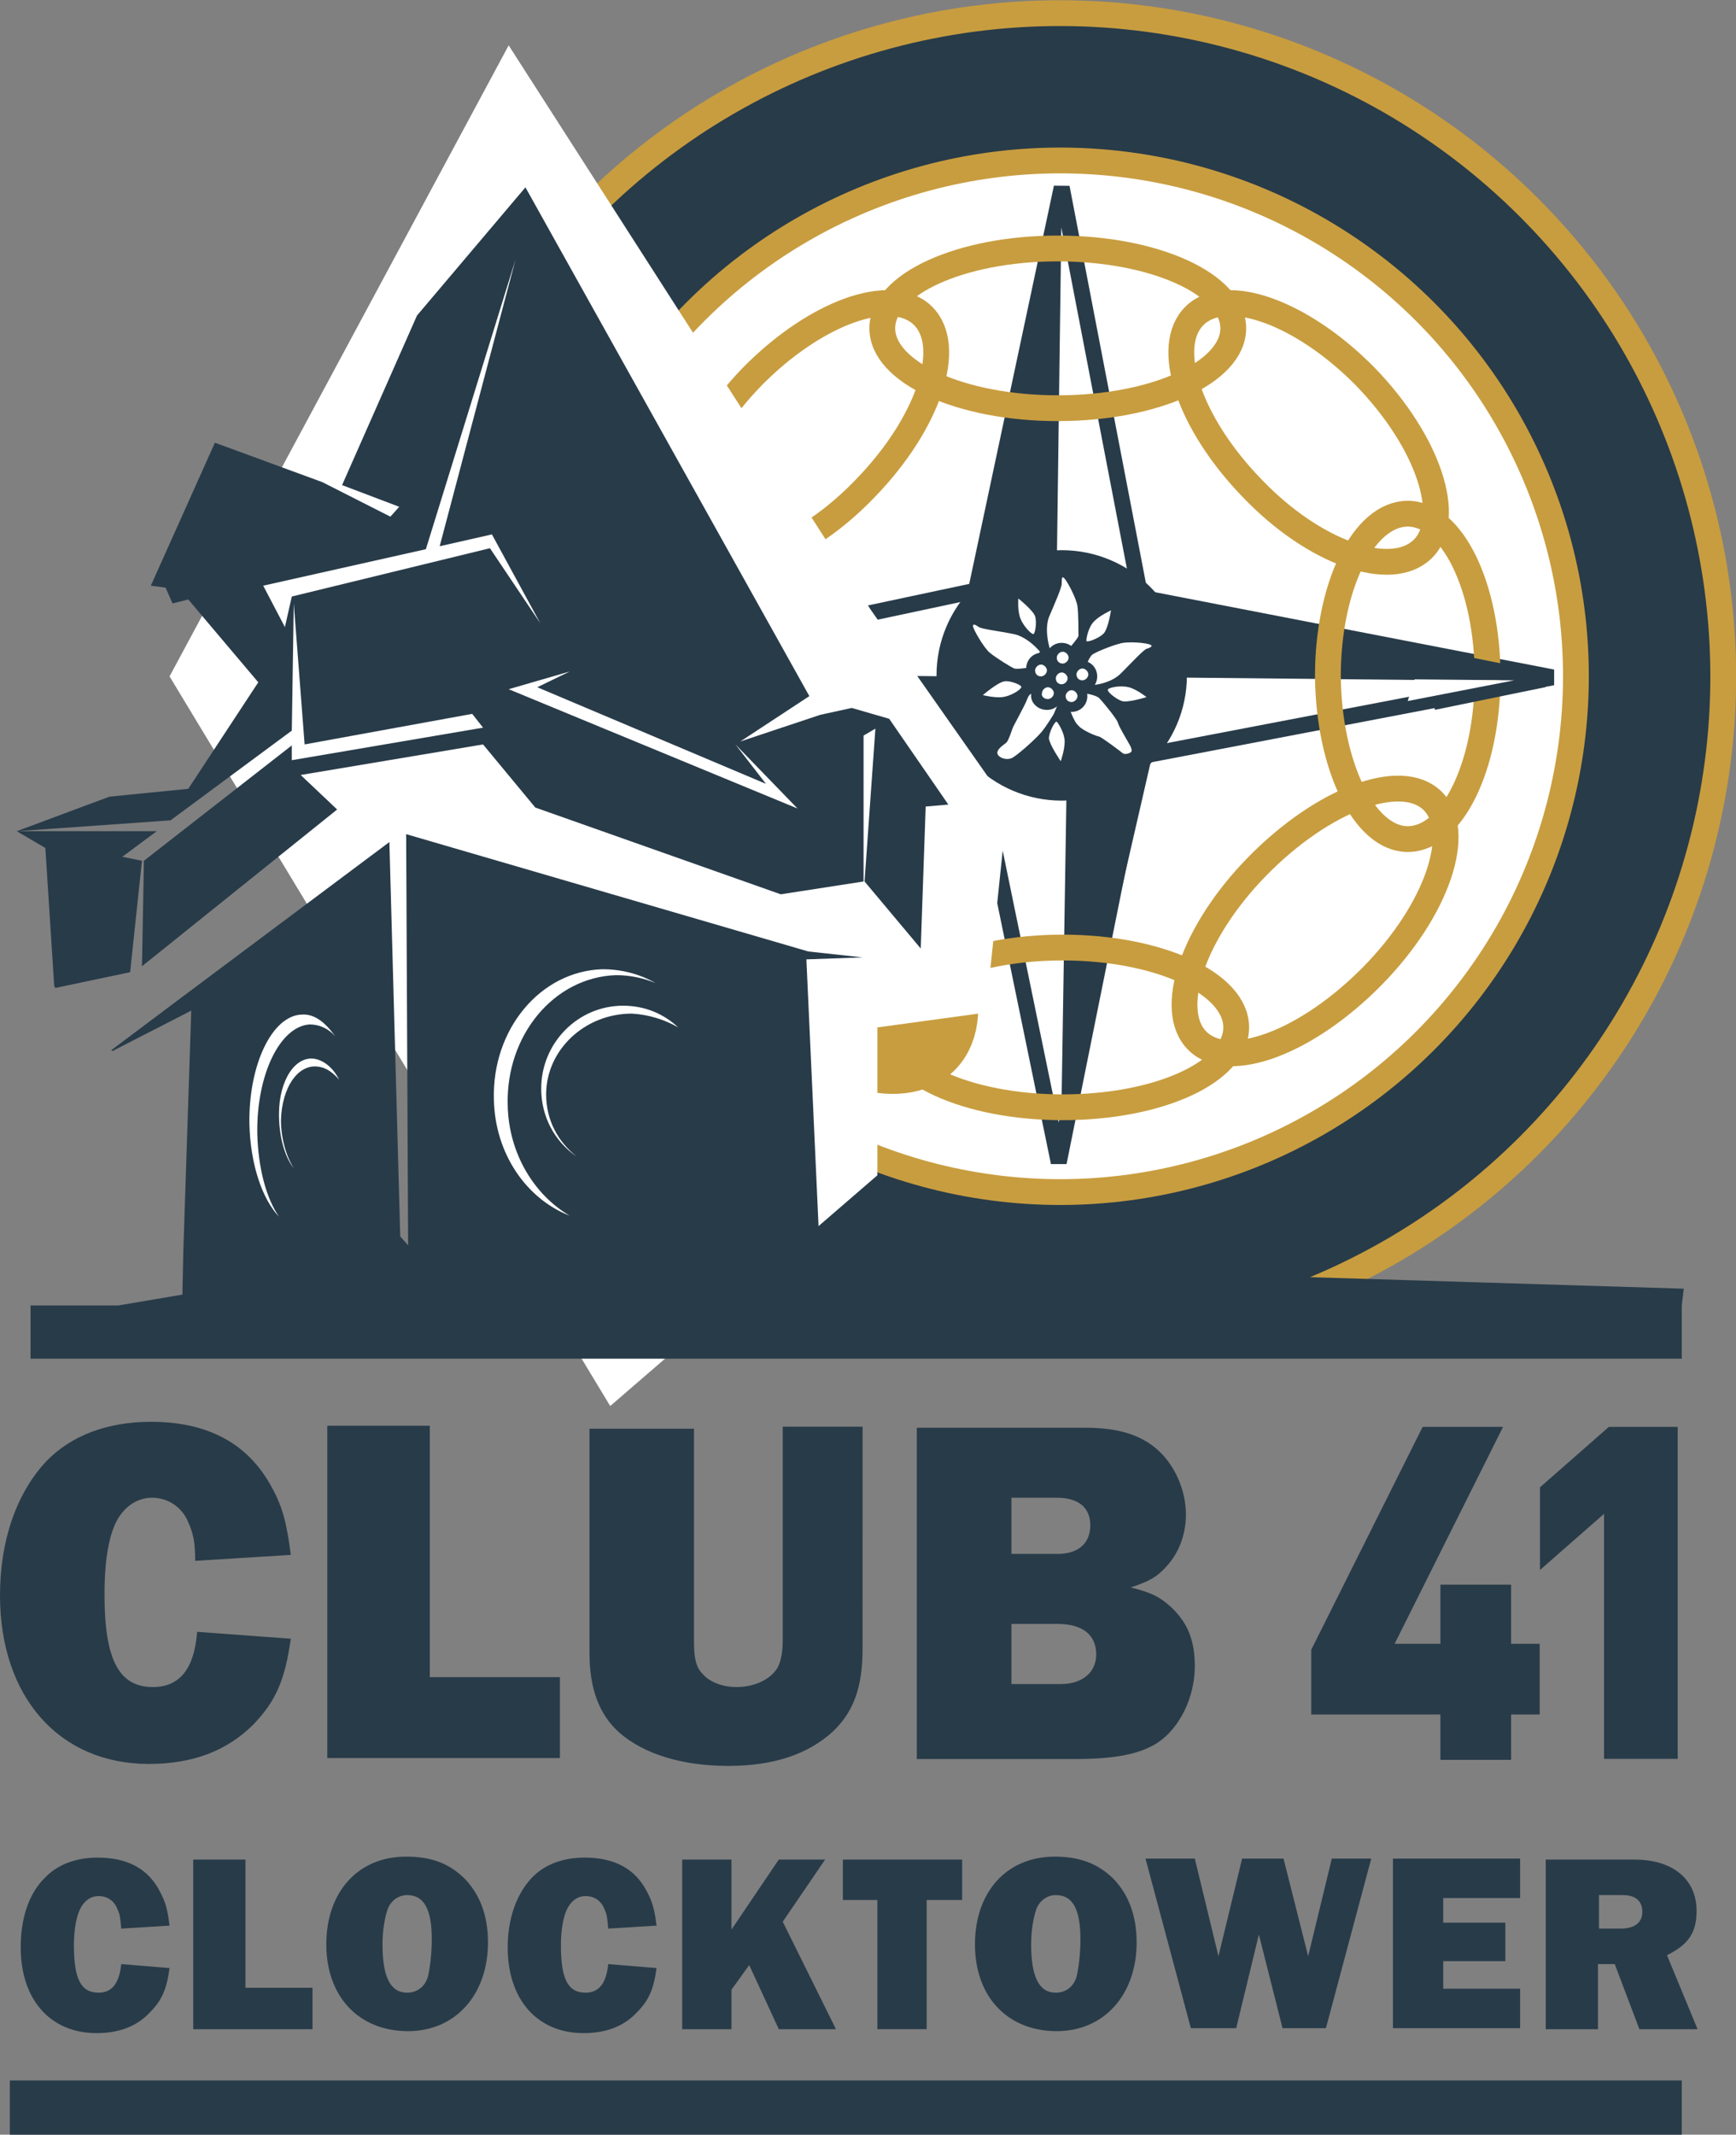
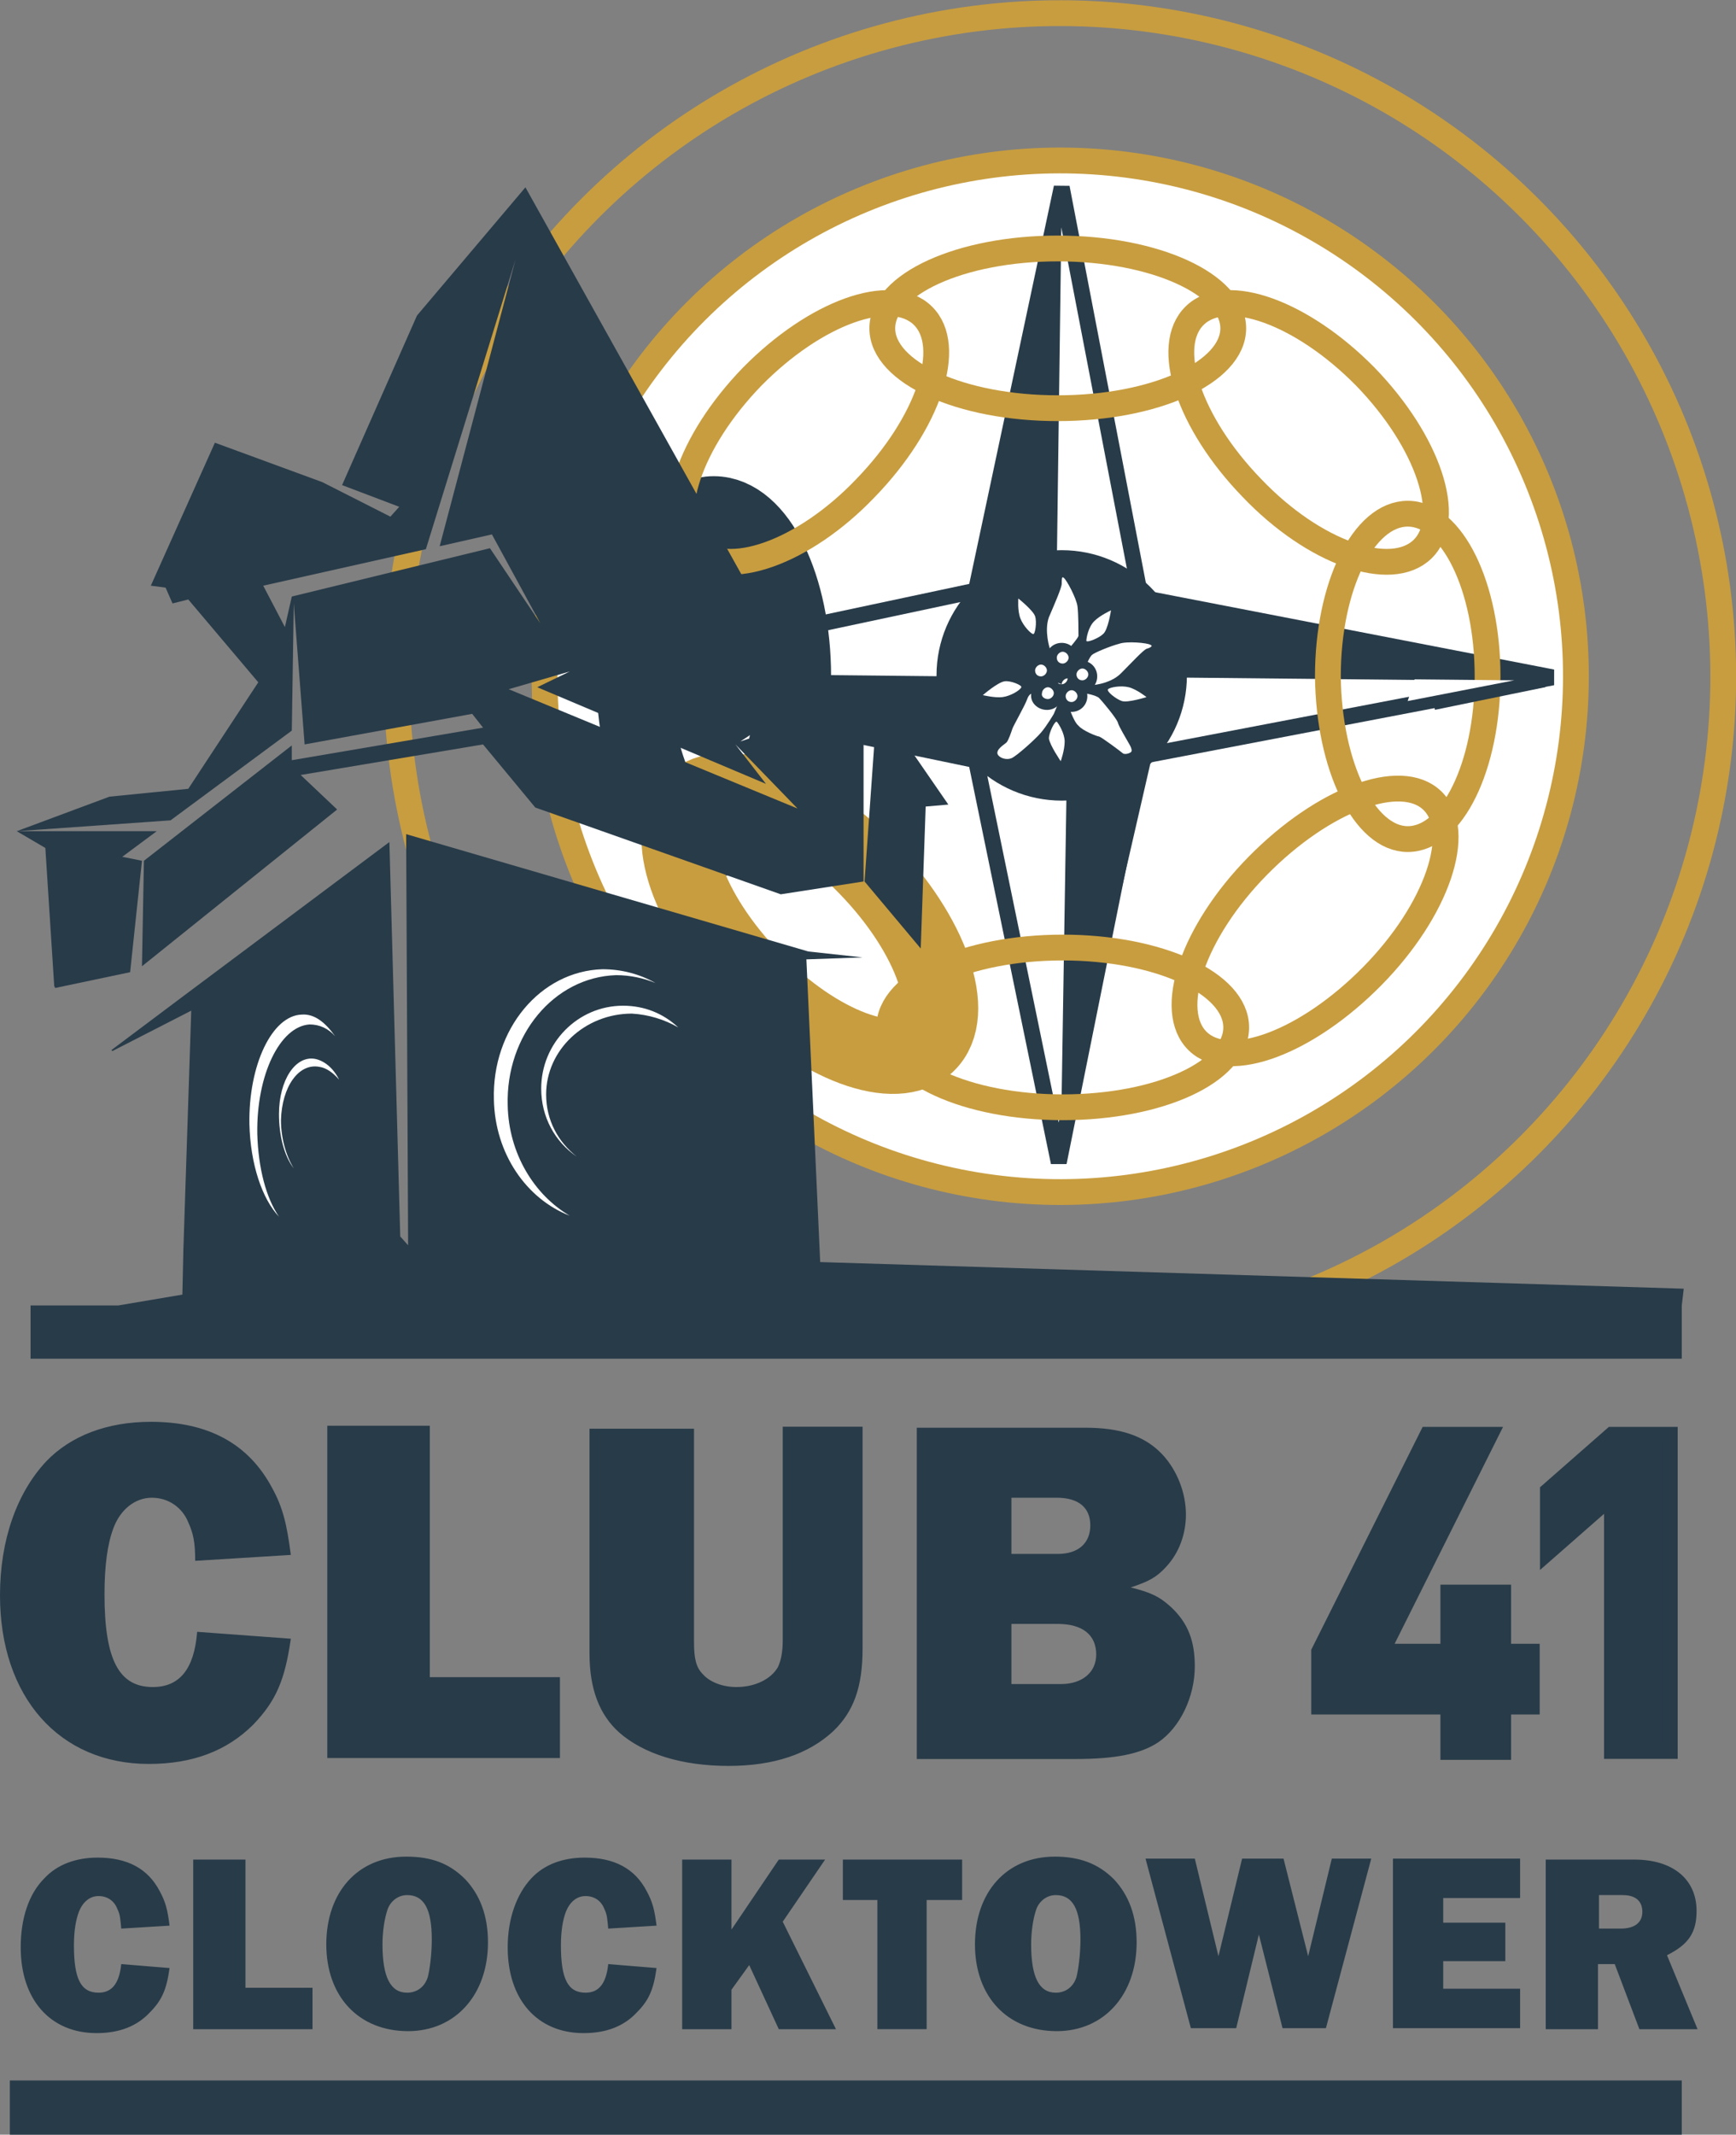
<svg xmlns="http://www.w3.org/2000/svg" id="Ebene_1" x="0px" y="0px" viewBox="0 0 176.1 216.5" style="enable-background:new 0 0 176.1 216.5;" xml:space="preserve">
  <rect x="0" y="0" width="176.1" height="216.5" fill="#808080" stroke="none" />
-   <path style="fill:#283B49;" d="M107.5,135.8c37.1,0,67.3-30.1,67.3-67.3c0-37.1-30.1-67.3-67.3-67.3c-37.1,0-67.3,30.1-67.3,67.3 C40.3,105.7,70.4,135.8,107.5,135.8" />
  <ellipse transform="matrix(0.707 -0.707 0.707 0.707 -16.988 96.127)" style="fill:none;stroke:#C89D3F;stroke-width:2.617;" cx="107.5" cy="68.6" rx="67.3" ry="67.3" />
  <path style="fill:#FFFFFF;" d="M107.5,120.9c28.9,0,52.3-23.4,52.3-52.3c0-28.9-23.4-52.3-52.3-52.3c-28.9,0-52.3,23.4-52.3,52.3 C55.2,97.5,78.6,120.9,107.5,120.9" />
  <ellipse transform="matrix(0.924 -0.383 0.383 0.924 -18.054 46.374)" style="fill:none;stroke:#C89D3F;stroke-width:2.617;" cx="107.5" cy="68.6" rx="52.3" ry="52.3" />
  <path style="fill:#283B49;" d="M107.7,81.2c7,0,12.7-5.7,12.7-12.7c0-7-5.7-12.7-12.7-12.7c-7,0-12.7,5.7-12.7,12.7 C95,75.5,100.7,81.2,107.7,81.2" />
  <polygon style="fill:none;stroke:#283B49;stroke-width:1.617;" points="107.7,19 115.7,60.6 157.5,68.7 115.7,76.7 107.4,117.9  99,77.1 58.1,68.6 99,59.9 " />
  <polygon style="fill:#283B49;" points="107.7,20 107.2,57.5 98.7,59.6 " />
  <path style="fill:#FFFFFF;" d="M106.5,65.8c0,0-0.6-1.8-0.1-3.2c0.6-1.4,1.3-3,1.3-3.4s0-0.8,0.2-0.6c0.3,0.2,1.3,2.1,1.4,2.9 c0.1,0.8,0.1,2.6,0.1,3c-0.1,0.3-0.9,1.2-0.9,1.2L106.5,65.8z" />
  <path style="fill:#FFFFFF;" d="M110.7,69.5c0,0,1.9-0.1,3-1.2c1.1-1.1,2.2-2.3,2.6-2.5c0.4-0.1,0.7-0.3,0.4-0.4 c-0.3-0.2-2.4-0.4-3.2-0.1c-0.8,0.2-2.5,0.9-2.7,1.1c-0.3,0.2-0.7,1.3-0.7,1.3L110.7,69.5z" />
  <path style="fill:#FFFFFF;" d="M104.8,70.3c0,0-0.4,0-0.6,0.6c-0.2,0.6-1.4,2.7-1.5,3c-0.1,0.3-0.4,1.2-0.6,1.4 c-0.2,0.2-1.1,0.7-0.9,1.2c0.2,0.4,0.9,0.6,1.4,0.4c0.5-0.2,2.4-1.9,3-2.6c0.6-0.7,1.3-1.9,1.3-1.9l0.5-1.2L104.8,70.3z" />
  <path style="fill:#FFFFFF;" d="M110,70.3c0,0,1.2,0.2,1.5,0.5c0.3,0.3,1.8,2.1,1.9,2.5c0.1,0.4,0.9,1.7,1,1.9 c0.1,0.2,0.6,0.9,0.3,1.1c-0.3,0.2-0.7,0.2-0.8,0.1c-0.1-0.1-2.1-1.6-2.4-1.7c-0.2,0-1.7-0.6-2.1-1.1c-0.5-0.4-1-2-1-2L110,70.3z" />
  <path style="fill:#283B49;" d="M106.2,72c0.9,0,1.6-0.7,1.6-1.6c0-0.9-0.7-1.6-1.6-1.6c-0.9,0-1.6,0.7-1.6,1.6 C104.5,71.3,105.3,72,106.2,72" />
  <path style="fill:#283B49;" d="M109.7,70.2c0.9,0,1.6-0.7,1.6-1.6c0-0.9-0.7-1.6-1.6-1.6c-0.9,0-1.6,0.7-1.6,1.6 C108.1,69.4,108.8,70.2,109.7,70.2" />
  <path style="fill:#283B49;" d="M108.7,72.2c0.9,0,1.6-0.7,1.6-1.6s-0.7-1.6-1.6-1.6c-0.9,0-1.6,0.7-1.6,1.6S107.8,72.2,108.7,72.2" />
  <path style="fill:#283B49;" d="M107.7,68.4c0.9,0,1.6-0.7,1.6-1.6c0-0.9-0.7-1.6-1.6-1.6c-0.9,0-1.6,0.7-1.6,1.6 C106.1,67.7,106.8,68.4,107.7,68.4" />
  <path style="fill:#FFFFFF;" d="M103.3,60.7c0,0-0.1,1.2,0.2,2c0.3,0.8,1.1,1.6,1.3,1.6c0.2,0.1,0.4-1.2,0.2-1.8 C104.8,61.9,103.3,60.7,103.3,60.7" />
  <path style="fill:#FFFFFF;" d="M112.7,61.9c0,0-1.1,0.5-1.7,1.1c-0.6,0.6-0.8,1.7-0.8,2c0.1,0.2,1.3-0.3,1.7-0.7 C112.4,63.9,112.7,61.9,112.7,61.9" />
  <path style="fill:#FFFFFF;" d="M107.6,77.2c0,0,0.4-1.1,0.4-2c0-0.8-0.6-1.8-0.8-2c-0.2-0.1-0.8,1.1-0.8,1.7 C106.5,75.6,107.6,77.2,107.6,77.2" />
  <path style="fill:#FFFFFF;" d="M116.3,70.7c0,0-1-0.8-1.8-1c-0.8-0.2-1.9,0-2.1,0.2c-0.2,0.2,0.8,1,1.4,1.2 C114.4,71.3,116.3,70.7,116.3,70.7" />
  <path style="fill:#FFFFFF;" d="M99.7,70.5c0,0,1.2,0.3,2,0.2c0.8-0.1,1.8-0.7,1.9-1c0.1-0.2-1.1-0.7-1.7-0.6 C101.2,69.2,99.7,70.5,99.7,70.5" />
-   <path style="fill:#FFFFFF;" d="M105.5,66.1c0,0-1.2-1.5-2.7-1.8c-1.5-0.3-3.2-0.5-3.5-0.7c-0.3-0.2-0.6-0.4-0.6-0.1 c0,0.3,1.1,2.2,1.7,2.7c0.6,0.5,2.2,1.5,2.5,1.6c0.3,0.1,1.5-0.1,1.5-0.1L105.5,66.1z" />
  <path style="fill:#283B49;" d="M105.7,69.4c0.9,0,1.6-0.7,1.6-1.6c0-0.9-0.7-1.6-1.6-1.6c-0.9,0-1.6,0.7-1.6,1.6 C104,68.6,104.8,69.4,105.7,69.4" />
  <polygon style="fill:#283B49;" points="107.6,117 108.2,79.5 116.7,77.4 " />
  <polygon style="fill:#283B49;" points="157.2,69.1 117.9,68.7 115.7,60.1 " />
  <polygon style="fill:#283B49;" points="57.5,68.2 61.5,68.3 67.2,68.3 96.8,68.6 99,77.3 " />
-   <path style="fill:#FFFFFF;" d="M107.7,69.4c0.3,0,0.6-0.3,0.6-0.6c0-0.3-0.3-0.6-0.6-0.6c-0.3,0-0.6,0.3-0.6,0.6 C107.1,69.1,107.3,69.4,107.7,69.4" />
+   <path style="fill:#FFFFFF;" d="M107.7,69.4c0.3,0,0.6-0.3,0.6-0.6c-0.3,0-0.6,0.3-0.6,0.6 C107.1,69.1,107.3,69.4,107.7,69.4" />
  <path style="fill:#FFFFFF;" d="M108.7,71.2c0.3,0,0.6-0.3,0.6-0.6c0-0.3-0.3-0.6-0.6-0.6c-0.3,0-0.6,0.3-0.6,0.6 C108.1,70.9,108.3,71.2,108.7,71.2" />
  <path style="fill:#FFFFFF;" d="M109.8,69c0.3,0,0.6-0.3,0.6-0.6c0-0.3-0.3-0.6-0.6-0.6c-0.3,0-0.6,0.3-0.6,0.6 C109.2,68.7,109.4,69,109.8,69" />
  <path style="fill:#FFFFFF;" d="M107.8,67.3c0.3,0,0.6-0.3,0.6-0.6c0-0.3-0.3-0.6-0.6-0.6c-0.3,0-0.6,0.3-0.6,0.6 C107.2,67.1,107.5,67.3,107.8,67.3" />
  <path style="fill:#FFFFFF;" d="M105.6,68.6c0.3,0,0.6-0.3,0.6-0.6c0-0.3-0.3-0.6-0.6-0.6c-0.3,0-0.6,0.3-0.6,0.6 C105,68.3,105.2,68.6,105.6,68.6" />
  <path style="fill:#FFFFFF;" d="M106.3,70.9c0.3,0,0.6-0.3,0.6-0.6c0-0.3-0.3-0.6-0.6-0.6c-0.3,0-0.6,0.3-0.6,0.6 C105.6,70.6,105.9,70.9,106.3,70.9" />
  <path style="fill:none;stroke:#C89D3F;stroke-width:2.617;" d="M142.8,85.1c4.5,0,8.1-7.4,8.1-16.5c0-9.1-3.6-16.5-8.1-16.5 c-4.5,0-8.1,7.4-8.1,16.5C134.8,77.7,138.4,85.1,142.8,85.1z" />
  <path style="fill:none;stroke:#283B49;stroke-width:7.61;" d="M72.4,85.1c4.5,0,8.1-7.4,8.1-16.5c0-9.1-3.6-16.5-8.1-16.5 c-4.5,0-8.1,7.4-8.1,16.5C64.3,77.7,67.9,85.1,72.4,85.1z" />
  <path style="fill:none;stroke:#C89D3F;stroke-width:2.617;" d="M144.3,55.7c3.2-3.1,0.6-10.9-5.8-17.5c-6.4-6.5-14.1-9.3-17.3-6.2 c-3.2,3.1-0.6,10.9,5.8,17.5C133.3,56.1,141.1,58.8,144.3,55.7z" />
  <path style="fill:none;stroke:#C89D3F;stroke-width:2.617;" d="M145.3,81.2c3.2,3.1,0.5,11.1-6.1,17.8c-6.6,6.7-14.5,9.7-17.7,6.6 c-3.2-3.1-0.5-11.1,6.1-17.8C134.2,81.1,142.1,78.1,145.3,81.2z" />
  <path style="fill:none;stroke:#C89D3F;stroke-width:2.617;" d="M70.5,55.7c-3.2-3.1-0.6-10.9,5.8-17.5c6.4-6.5,14.1-9.3,17.3-6.2 c3.2,3.1,0.6,10.9-5.8,17.5C81.5,56.1,73.7,58.8,70.5,55.7z" />
  <path style="fill:none;stroke:#C89D3F;stroke-width:7.61;" d="M70.2,81.4c-3.2,3.1-0.4,11.1,6.2,17.9c6.6,6.8,14.5,9.7,17.7,6.6 c3.2-3.1,0.4-11.1-6.2-17.9C81.4,81.3,73.4,78.3,70.2,81.4z" />
  <ellipse style="fill:none;stroke:#C89D3F;stroke-width:2.617;" cx="107.3" cy="33.3" rx="17.8" ry="8.1" />
  <path style="fill:none;stroke:#C89D3F;stroke-width:2.617;" d="M125.4,104.2c0-4.5-7.9-8.1-17.6-8.1c-9.7,0-17.6,3.6-17.6,8.1 c0,4.5,7.9,8.1,17.6,8.1C117.6,112.3,125.4,108.7,125.4,104.2z" />
  <polygon style="fill:#283B49;" points="61.3,69.7 70.2,71.5 70.4,68.4 61.4,68.2 " />
  <line style="fill:none;stroke:#283B49;stroke-width:1.617;" x1="60.7" y1="67.9" x2="69.4" y2="66.2" />
-   <polygon style="fill:#283B49;" points="142.5,68.9 155.1,69 155.4,67.9 144.8,65.8 " />
  <line style="fill:none;stroke:#283B49;stroke-width:1.617;" x1="145.4" y1="71.2" x2="156.6" y2="68.9" />
  <polygon style="fill:#FFFFFF;" points="143.5,68.9 153.6,69 142.8,71.1 " />
  <polygon style="fill:#FFFFFF;" points="71.1,68.4 60.9,68.3 71.8,66.2 " />
  <path style="fill:#283B49;" d="M102.6,157.6v-5.7h4.6c2.2,0,3.4,1,3.4,2.8c0,1.8-1.2,2.9-3.3,2.9H102.6z M102.6,170.8v-6.1h4.7 c2.5,0,3.9,1.1,3.9,3.1c0,1.8-1.4,3-3.6,3H102.6z M93,178.4h16.1c4,0,6.6-0.5,8.4-1.7c2.2-1.5,3.7-4.6,3.7-7.7c0-2.6-0.7-4.4-2.4-6 c-1.2-1.1-2.1-1.5-4.1-2c1.8-0.6,2.6-1,3.6-2.1c1.3-1.4,2-3.3,2-5.3c0-2.2-0.9-4.5-2.4-6.1c-1.8-1.9-4.3-2.7-7.8-2.7H93V178.4z  M87.5,144.7h-8.1v19.8v1.9c0,1.2-0.2,2.1-0.5,2.7c-0.7,1.2-2.3,2-4.2,2c-1.4,0-2.7-0.5-3.4-1.3c-0.7-0.7-0.9-1.6-0.9-3.3v-21.6 H59.8v22.8c0,3.6,1,6.2,3,8c2.5,2.2,6.4,3.4,11.1,3.4c4.6,0,8.1-1.2,10.6-3.5c2.1-2,3-4.5,3-8.4V144.7z M56.8,170.1H43.6v-25.5H33.2 v33.7h23.6V170.1z M20,165.5c-0.3,3.8-1.8,5.6-4.5,5.6c-3.4,0-4.9-2.7-4.9-9.4c0-2.9,0.3-5.1,0.9-6.7c0.7-1.9,2.2-3.1,3.9-3.1 c1.7,0,3.1,1,3.7,2.5c0.5,1.1,0.7,2,0.7,3.9l9.7-0.6c-0.4-3.1-0.8-4.8-1.9-6.8c-2.4-4.5-6.5-6.7-12.3-6.7c-4.4,0-8.1,1.4-10.6,4 c-3,3.2-4.7,8-4.7,13.6c0,10.3,6,17.1,15.1,17.1c4.4,0,7.9-1.3,10.6-4c2.3-2.4,3.2-4.5,3.8-8.7L20,165.5z" />
  <path style="fill:#283B49;" d="M162.2,195.5v-3.3h2.4c1.3,0,2,0.6,2,1.7s-0.8,1.7-2.2,1.7H162.2z M172.2,205.8l-3.1-7.5 c2.2-1.1,3-2.3,3-4.5c0-3.2-2.4-5.2-6.3-5.2h-9v17.2h5.3v-6.6h1.7l2.5,6.6H172.2z M154.2,201.7h-7.8v-2.8h6.3V195h-6.3v-2.5h7.8v-4 h-12.9v17.2h12.9V201.7z M139.1,188.5h-4l-2.4,9.9l-2.5-9.9H126l-2.4,9.9l-2.4-9.9h-5l4.6,17.2h4.6l2.3-9.5l2.4,9.5h4.4L139.1,188.5 z M107.1,192.2c1.7,0,2.5,1.4,2.5,4.5c0,1.5-0.2,3-0.4,3.8c-0.3,1-1.1,1.6-2.1,1.6c-1.7,0-2.5-1.6-2.5-4.9c0-1.3,0.2-2.6,0.5-3.5 C105.4,192.8,106.2,192.2,107.1,192.2 M107,188.3c-4.9,0-8.1,3.6-8.1,8.9c0,5.3,3.3,8.8,8.3,8.8c4.8,0,8.1-3.7,8.1-9 c0-2.7-0.8-4.8-2.3-6.4C111.4,189,109.5,188.3,107,188.3 M94,192.7h3.6v-4.1H85.5v4.1H89v13.1h5V192.7z M84.8,205.8l-5.4-10.9 l4.3-6.3H79l-4.8,7.1v-7.1h-5v17.2h5v-4l1.8-2.5l3,6.5H84.8z M61.7,199.2c-0.2,1.9-0.9,2.9-2.3,2.9c-1.8,0-2.5-1.4-2.5-4.8 c0-1.5,0.2-2.6,0.5-3.4c0.4-1,1.1-1.6,2-1.6c0.9,0,1.6,0.5,1.9,1.3c0.3,0.6,0.3,1,0.4,2l4.9-0.3c-0.2-1.6-0.4-2.4-1-3.5 c-1.2-2.3-3.3-3.4-6.3-3.4c-2.2,0-4.1,0.7-5.4,2.1c-1.5,1.6-2.4,4.1-2.4,7c0,5.3,3,8.7,7.7,8.7c2.3,0,4.1-0.7,5.4-2.1 c1.2-1.2,1.7-2.3,2-4.5L61.7,199.2z M41.3,192.2c1.7,0,2.5,1.4,2.5,4.5c0,1.5-0.2,3-0.4,3.8c-0.3,1-1.1,1.6-2.1,1.6 c-1.7,0-2.5-1.6-2.5-4.9c0-1.3,0.2-2.6,0.5-3.5C39.6,192.8,40.4,192.2,41.3,192.2 M41.2,188.3c-4.9,0-8.1,3.6-8.1,8.9 c0,5.3,3.3,8.8,8.3,8.8c4.8,0,8.1-3.7,8.1-9c0-2.7-0.8-4.8-2.3-6.4C45.6,189,43.8,188.3,41.2,188.3 M31.7,201.6h-6.8v-13h-5.3v17.2 h12.1V201.6z M12.3,199.2c-0.2,1.9-0.9,2.9-2.3,2.9c-1.8,0-2.5-1.4-2.5-4.8c0-1.5,0.2-2.6,0.5-3.4c0.4-1,1.1-1.6,2-1.6 c0.9,0,1.6,0.5,1.9,1.3c0.3,0.6,0.3,1,0.4,2l4.9-0.3c-0.2-1.6-0.4-2.4-1-3.5c-1.2-2.3-3.3-3.4-6.3-3.4c-2.2,0-4.1,0.7-5.4,2.1 c-1.6,1.6-2.4,4.1-2.4,7c0,5.3,3,8.7,7.7,8.7c2.3,0,4.1-0.7,5.4-2.1c1.2-1.2,1.7-2.3,2-4.5L12.3,199.2z" />
  <path style="fill:#283B49;stroke:#283B49;stroke-width:1.57;" d="M169.4,177.6v-32.1h-5.9l-6.5,5.7v6.3l6.5-5.7v25.8H169.4z  M155.4,173.1v-5.6h-2.9v-6h-5.6v6h-6.7l11-22h-6.4l-11,22v5.6h13.1v4.6h5.6v-4.6H155.4z" />
  <rect x="1" y="211" style="fill:#283B49;" width="169.6" height="5.5" />
-   <polygon style="fill:#FFFFFF;" points="51.6,4.6 88.3,61.8 102.2,81.6 100,102.7 89,104.2 89,119.2 61.9,142.6 17.2,68.6 " />
  <path style="fill:#283B49;" d="M12,132.4H3.1v1.4v0.2v3.8h167.5v-5.4h0l0.2-1.7L83.2,128l-1.4-30.7l5.7-0.2L82,96.5L41.2,84.6 l0.2,41.7l-0.8-0.9l-1.1-40l-21,15.7l-7.2,5.4l0.1,0.1l8-4.1l-0.8,24.3l-0.1,4.5L12,132.4z M15.9,84.3l-14.2,0L4.6,86l0.9,14 l0.1,0.2l7.6-1.6l1.2-11.3l-2-0.4L15.9,84.3z M80.9,82L51.6,69.9l6.2-1.8l-3.3,1.6l23.2,9.8l-3.1-4L80.9,82z M54.8,63.2l-5.1-7.6 l-20.1,4.9l-0.7,3.1l-2.2-4.2l16.5-3.7l9.1-29.4l-7.7,29.1l5.3-1.2L54.8,63.2z M93.9,81.8l2.3-0.2l-6-8.7l-3.8-1.1l-3.2,0.7 l-8.1,2.7l7-4.6L53.3,19l-11,13l-7.6,17.2l5.8,2.2l-0.9,1l-6.9-3.5l-10.9-4l-6.5,14.5l1.5,0.2l0.7,1.6l1.6-0.4l7.1,8.4L19.1,80 l-8,0.8l-9.4,3.5l0,0l15.6-1.1l12.3-9.1l0.2-12.9l1.1,14.3l17-3.1l1.1,1.4l-19.4,3.3l0-1.6l0,0.1L14.6,87.3l0,0l-0.2,10.7l19.8-15.9 l-3.7-3.5L49,75.5l5.3,6.4l24.9,8.8l8.4-1.3V74.6l1.2-0.7l-1.1,15.5l5.7,6.8L93.9,81.8z" />
  <path style="fill:#FFFFFF;" d="M66.5,99.7c-1.6-0.9-3.4-1.4-5.4-1.4c-6.3,0.2-11.2,6.1-11,13.2c0.1,5.5,3.3,10.1,7.7,11.8 c-3.6-2.1-6.2-6.3-6.3-11.2c-0.2-7.1,4.7-13,11-13.2C63.9,98.9,65.3,99.2,66.5,99.7" />
  <path style="fill:#FFFFFF;" d="M34,105.1c-1-1.4-2.1-2.3-3.4-2.2c-3,0.1-5.4,5.1-5.3,11.1c0.1,4.1,1.3,7.6,3,9.4 c-1.3-1.9-2.1-4.9-2.2-8.4c-0.1-6,2.3-10.9,5.3-11.1C32.4,103.9,33.3,104.3,34,105.1" />
  <path style="fill:#FFFFFF;" d="M68.8,104.2c-1.5-1.4-3.4-2.2-5.6-2.2c-4.6,0-8.3,3.8-8.3,8.4c0,2.9,1.4,5.4,3.6,6.9 c-1.9-1.5-3.1-3.7-3.1-6.3c0-4.5,3.9-8.2,8.7-8.2C65.8,102.9,67.4,103.4,68.8,104.2" />
  <path style="fill:#FFFFFF;" d="M34.4,109.5c-0.6-1.2-1.5-1.9-2.4-2.1c-2-0.4-3.7,2.1-3.7,5.6c0,2.1,0.5,4.2,1.5,5.5 c-0.8-1.3-1.3-3.1-1.3-4.9c0.1-3.4,1.8-5.8,3.9-5.4C33.1,108.3,33.8,108.8,34.4,109.5" />
</svg>